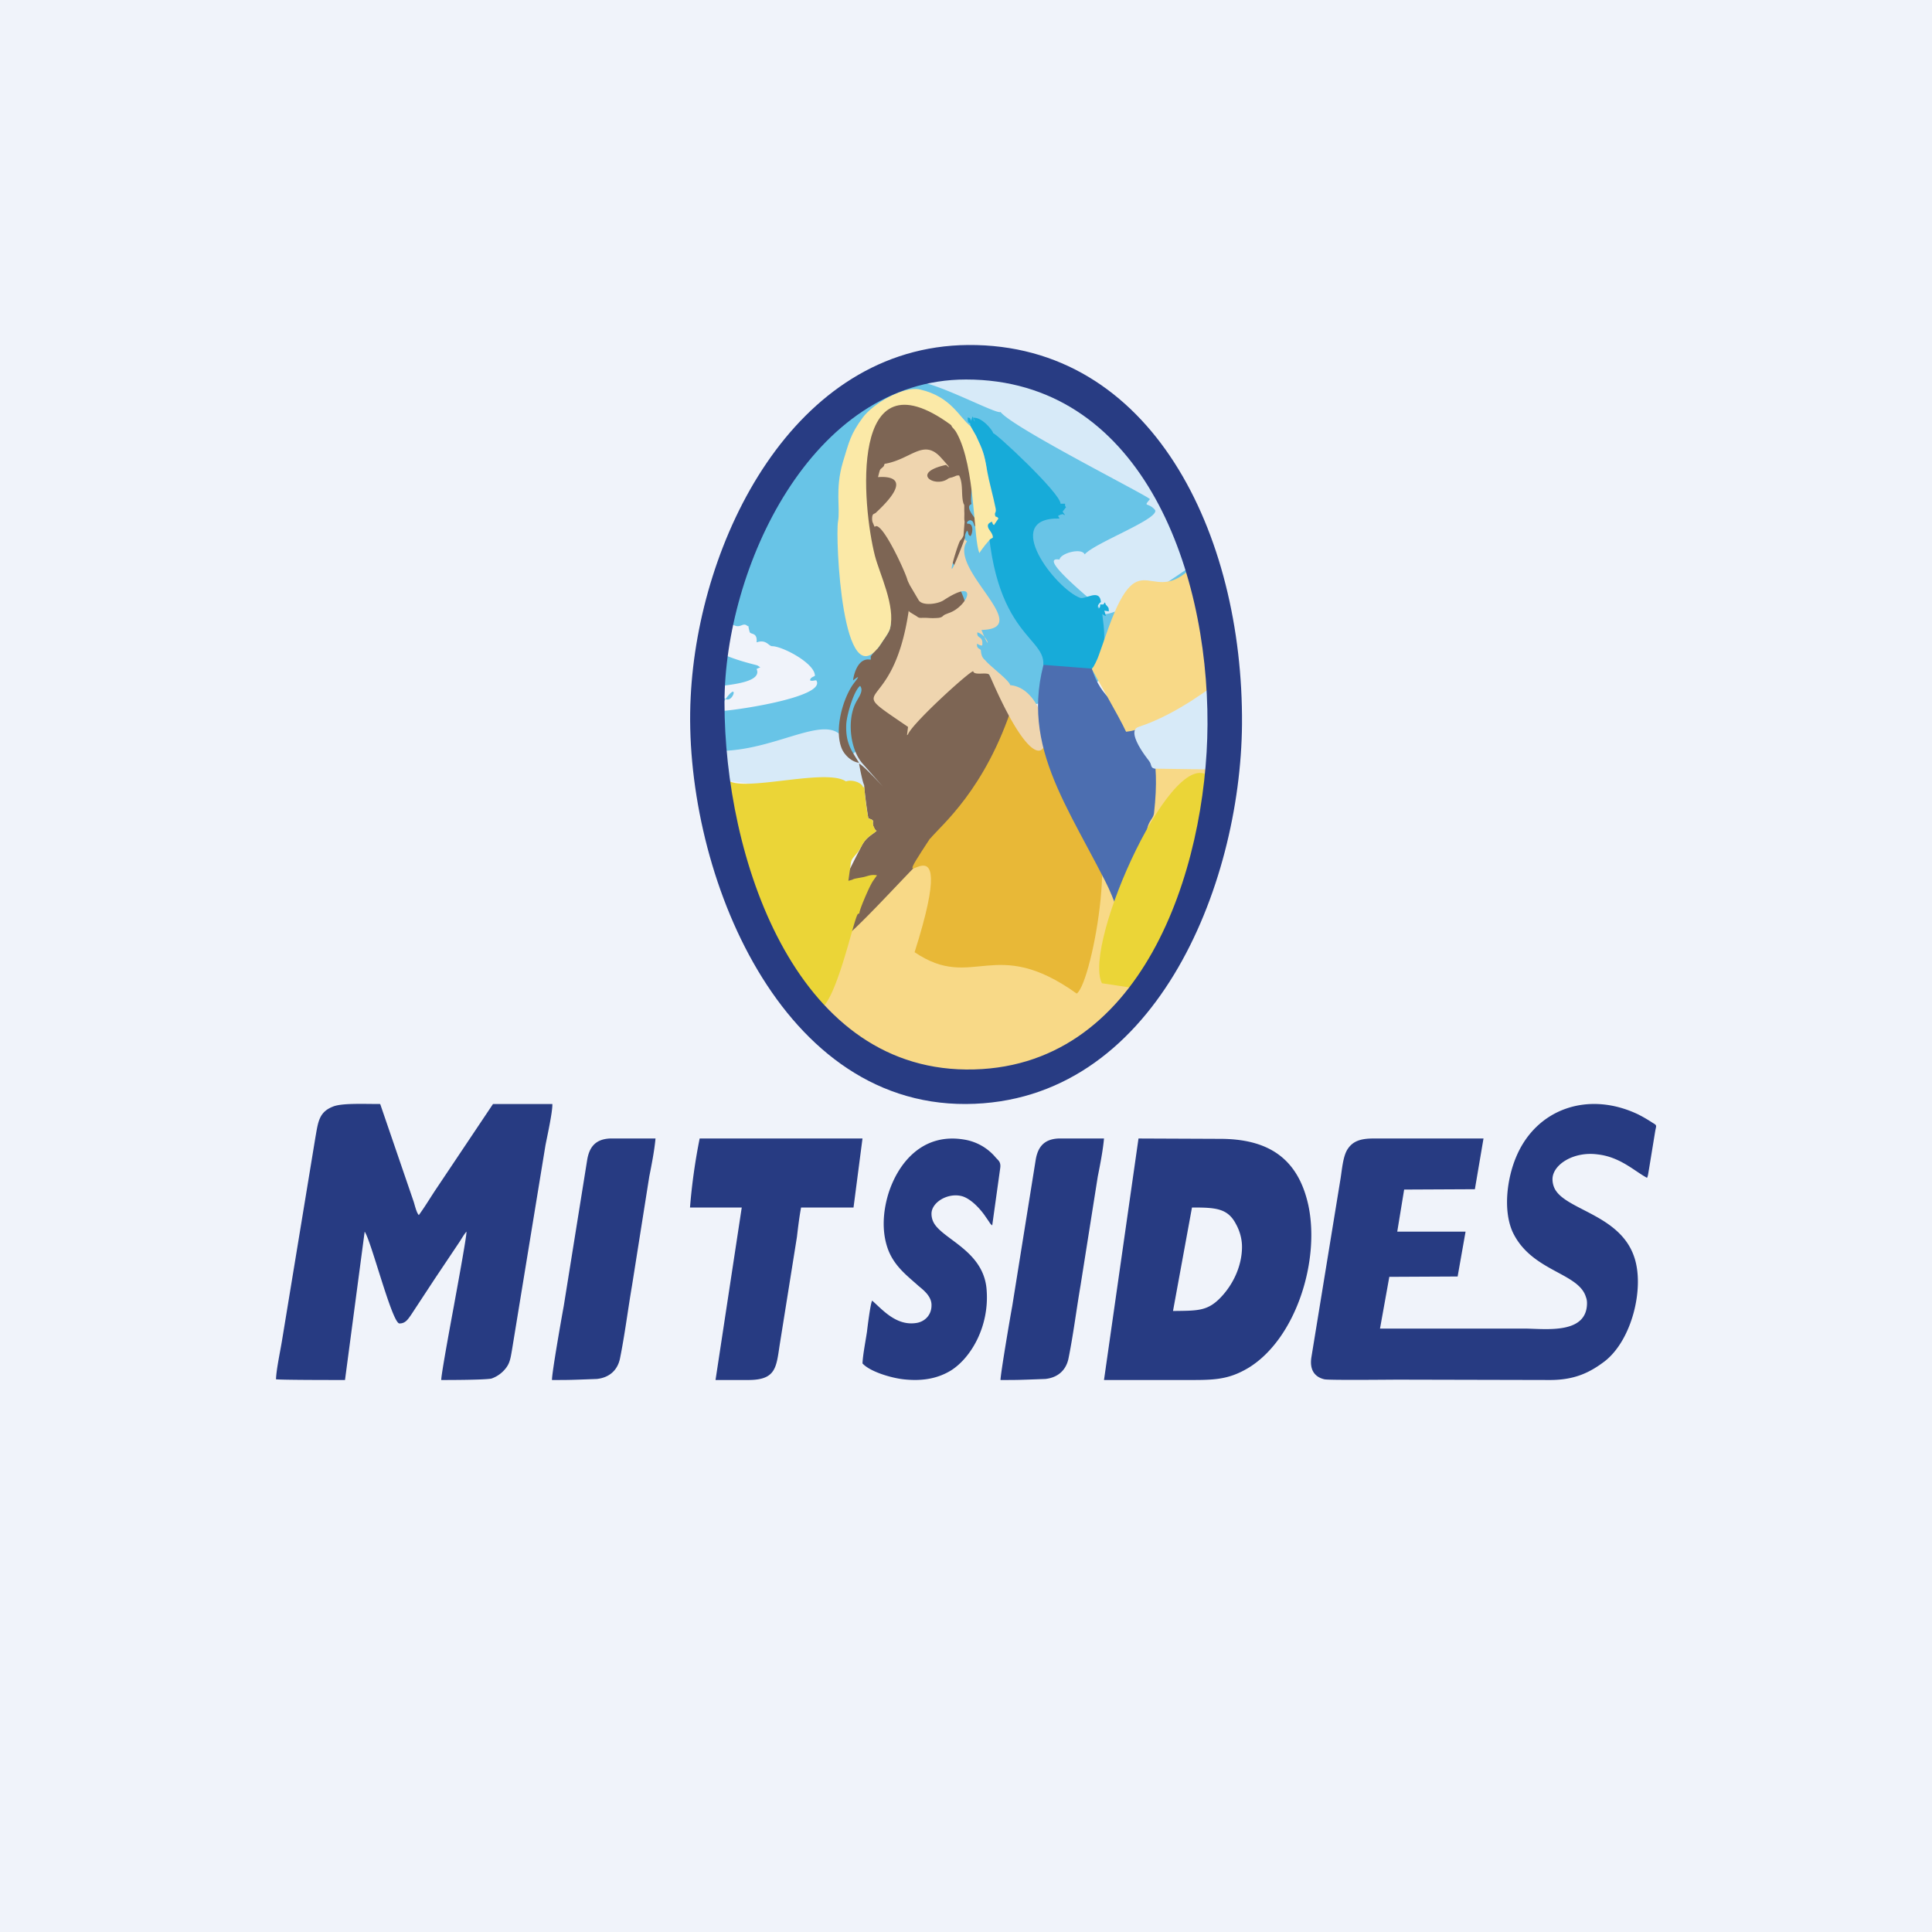
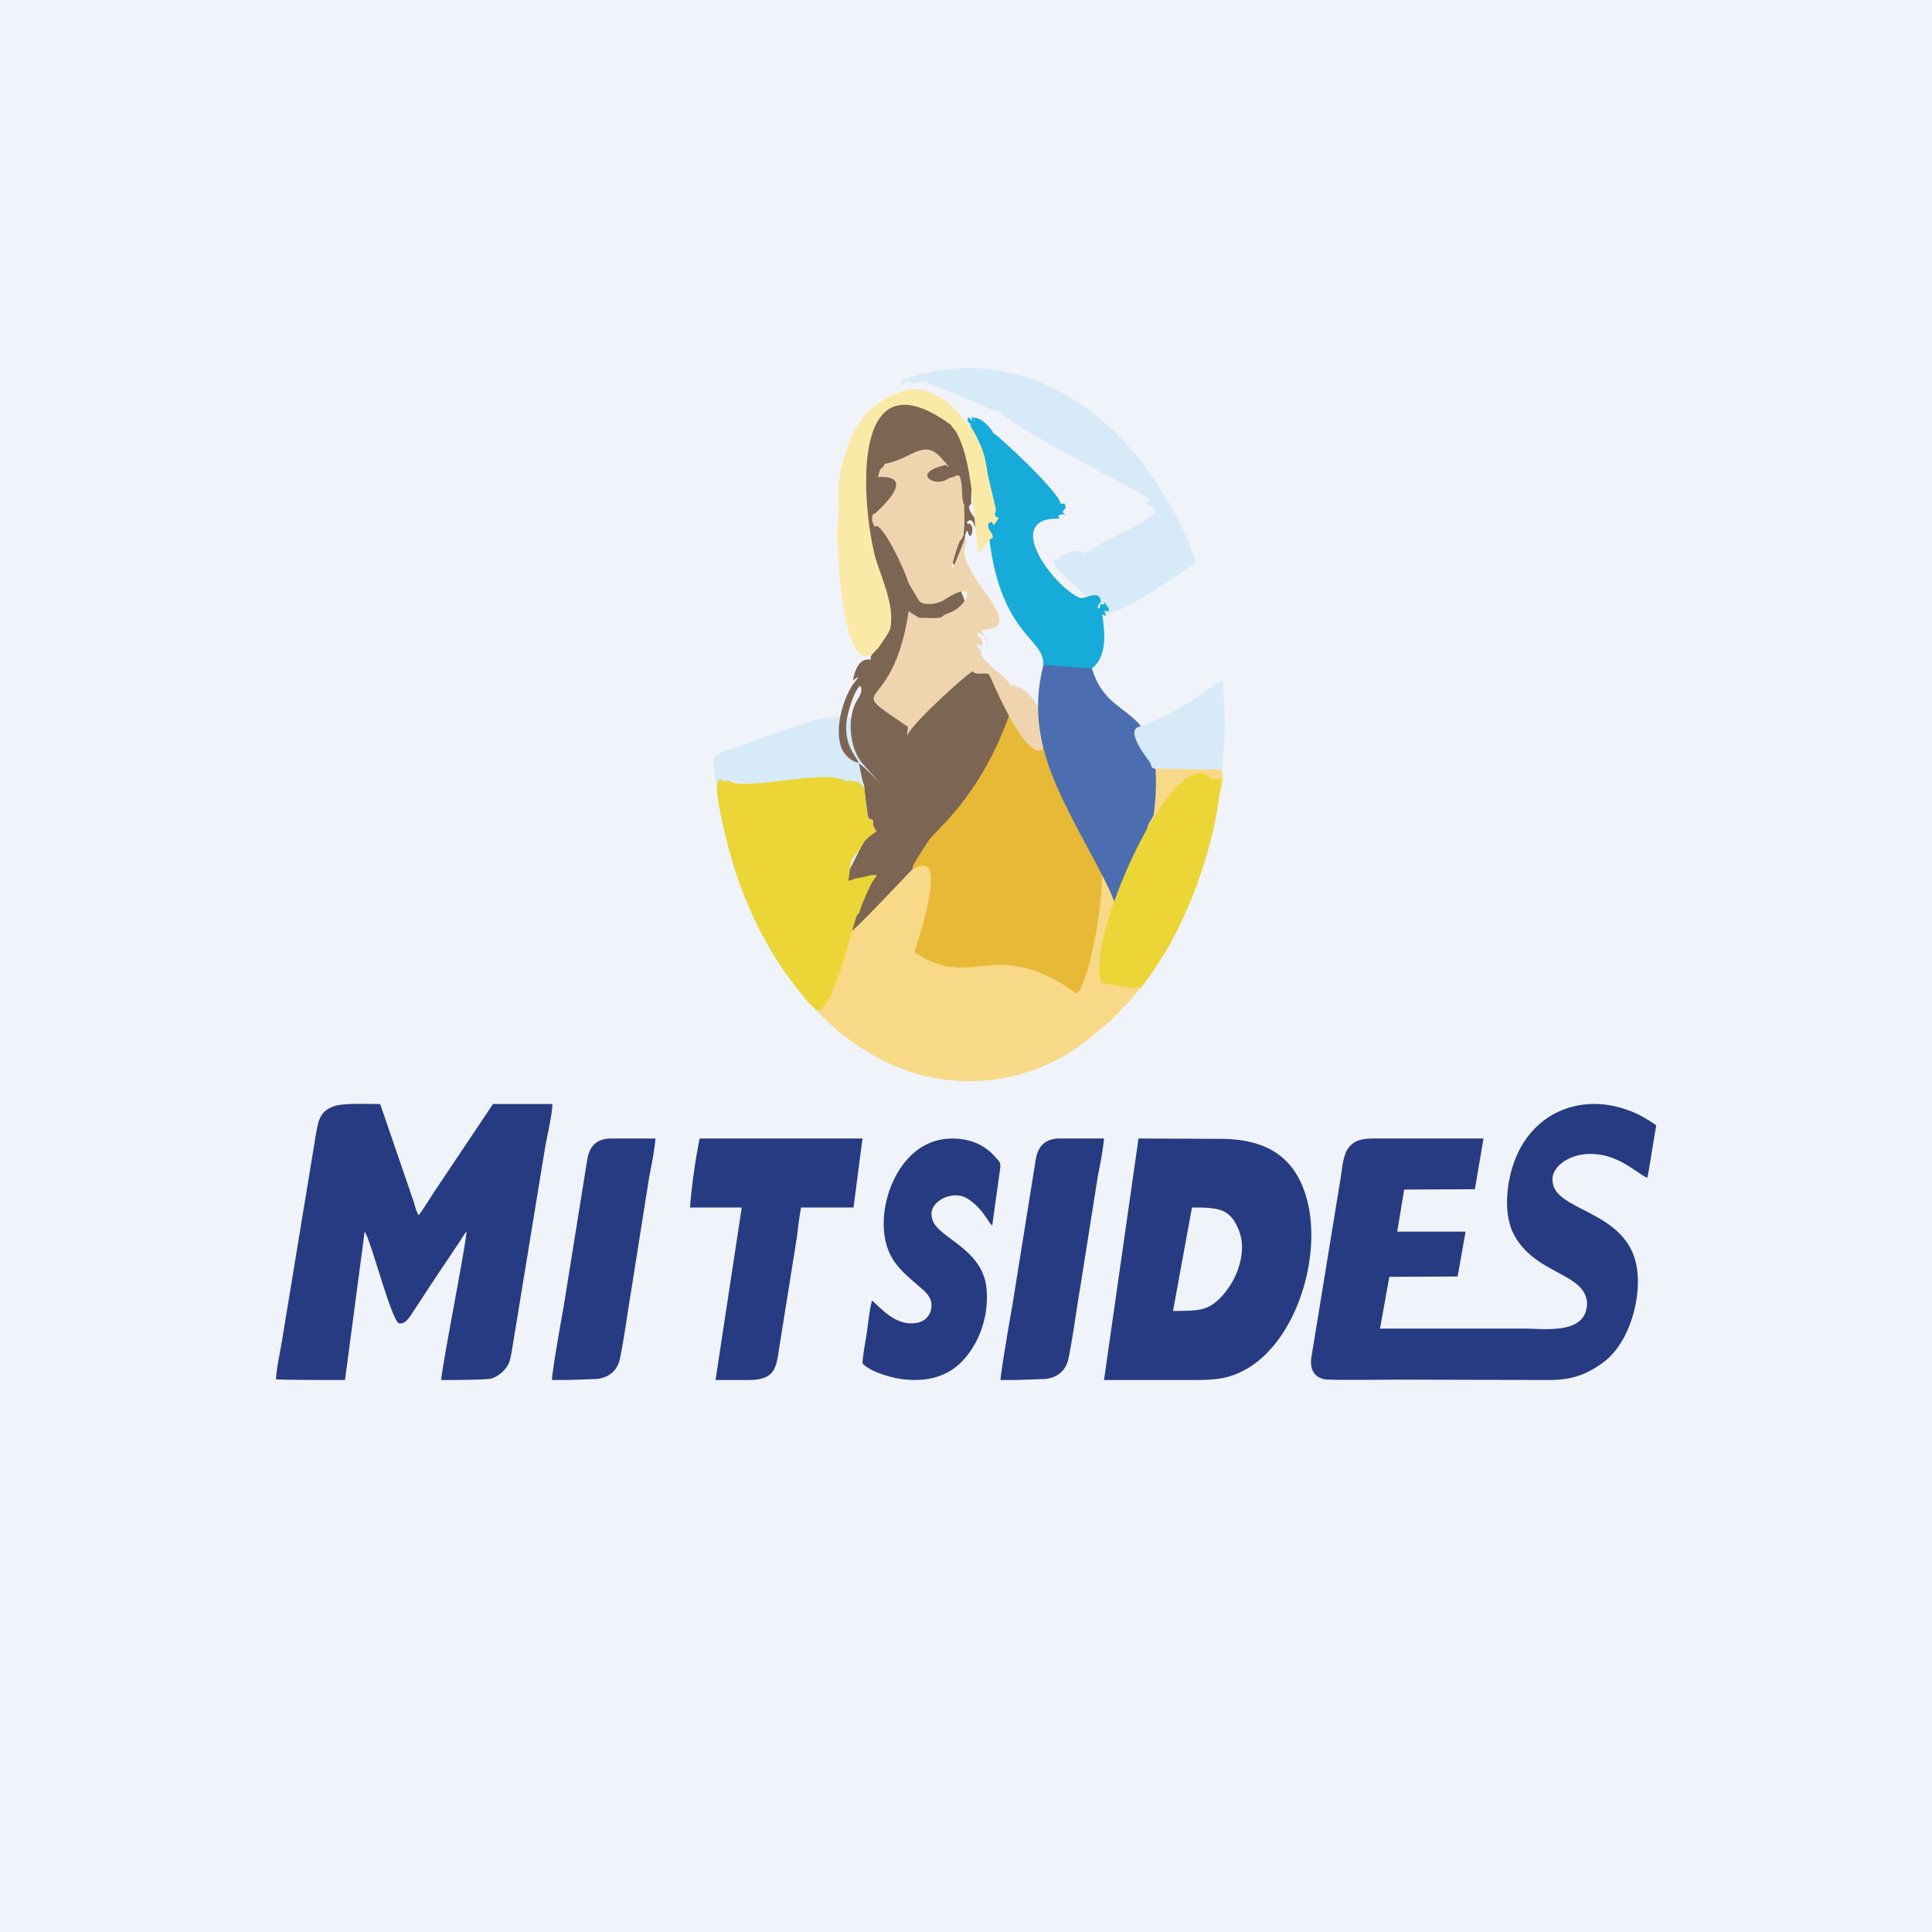
<svg xmlns="http://www.w3.org/2000/svg" width="56" height="56" viewBox="0 0 56 56">
  <path fill="#F0F3FA" d="M0 0h56v56H0z" />
  <path d="M23.78 20.83c-.2.02-2.26.75-2.44.84-.18.08-.64.12-.65.35 0 .18.03.64.09.77.11-.69 5.46 1.38 6.3 1.29-.08.1.74-3.7-3.3-3.25Z" fill="#D7EAF8" />
  <path d="m25.43 24.73-1.6 4.32c-.03.11-.02.23-.16.24a6.8 6.8 0 0 0 2.03 1.5 5.5 5.5 0 0 0 5.91-.72l.36-.3c.23-.18.26-.22.45-.42l.44-.46.18-.24c-.17-.07-.1.04-.17-.01-.18-.57-.11-.1-.11-.1s.37-1.46.5-1.19c-.15-2.66 8.58-9.03-7.83-2.62Z" fill="#F8D987" />
-   <path d="M26.1 11.03c-.61.25-.98.48-1.48.82l-1.01.88c-.12.09-.32.39-.44.52l-.17.19c-.12.16-.27.4-.38.57l-.15.23a7.7 7.7 0 0 0-.8 1.49c-.18.47-.68 1.85-.7 2.33.17-.04.05-.01.2.03.06.01 0-.02.1.03.2.1.26-.09.39.02.07.04 0-.07.07.18.03.08.23 0 .2.3.28-.1.35.11.45.11.3 0 1.25.5 1.24.86-.07.04-.13.05-.14.13.07.03.1 0 .18 0 .32.5-2.53.9-2.8.89v-.02l-.01-.02c-.12-.16-.1.01-.13-.17l.23-.02c.59-.89.23.38-.08-.33-.04.09.01.04-.06.12-.09-.08.03-.17.05-.28.34-.05 1.24-.12 1.07-.5l.11-.05c-.05-.02-.05-.04-.11-.06-.4-.1-.72-.2-1.03-.34l-.07-.04v-.08c-.07.15-.15 1.3-.17 1.55-.02.46-.04 1.22.03 1.65 0-.2 0-.09.14-.16l.16-.08c.04-.02-.03-.01.06-.02 1.85-.1 3.4-1.46 3.55.2 2.06-1.97 7.52-.05 10.22-5.28-2.69-6.7-6.92-4.73-7.44-5.84-.16-.13-1.16.37-1.22.27l-.06-.08Z" fill="#68C4E7" />
  <path d="M25.22 19.12c-.4-.07-.5.58-.49.6.29-.23.05.03-.04.17-.3.48-.5 1.31-.29 1.81.07.17.27.38.5.41-.2-.33-.4-.56-.37-1.13.02-.28.22-.96.4-1.1.12.15-.06.35-.13.5-.25.5-.16 1.34.2 1.75 1.9 2.16.19.15-.1 0 .02.12.1.54.15.63-.01.07.1.87.12.96.25.08.05.07.18.3.03.05.03.05.06.06-.13.12-.3.18-.43.43-3.06 5.92.43 1.67 1.92.23l.03-.06.03-.03c2.52-3.03 3-2.86 1.72-5.08l-.19-.3c-.07-.1-.05-.05-.08-.17-.03-.08-.77.32-.54-1.55l.1-.06c0-.64-4.39-7.38-.13-.83l.02-.43s-.02 0 0 .02c.04.04-.02.02.02 0a1.6 1.6 0 0 1 .09-.65c0-.11.02-.15.06-.22.06.07.01.12.1.16.07-.09.09-.34-.05-.36-.12.02-.01-.14.08-.09.07.04.05.1.1.17.04-.05.03-.16.02-.2-.01-.05-.33-.37-.12-.45-.05-.17.07-.75.01-1.13a3.9 3.9 0 0 0-.33-1.16c-.05-.1-.08-.12-.13-.18-.04-.05 0-.03-.07-.08-.27-.21-.64-.63-1.05-.55-.1.03-.43.05-.52.08-.23.1-.55.3-.72.47-.11.1-.34.58-.4.78-.1.35-.08.5-.11.77-.02.15-.07.04-.08.22v.15c0 .1-.01.04-.03.12-.02.1.05.08.09.2-.05.03 0 0-.04.04-.08.1-.11.18.03.27l.05.03c.06.04.01-.03.05.05.01.01.2 1.1.24 1.24.13.54.81 1.63.65 2.28-.03.13-.19.33-.27.46-.17.25-.05.06-.16.18l-.09.12c-.05.08-.04.01-.04.15h-.02Z" fill="#7D6554" />
  <path d="M26.96 24.3c-1.54 2.34 1.02-1.32-.45 3.3 1.7 1.15 2.31-.51 4.7 1.2.47-.34 1.34-5.34.1-4.84.04-.3.87-3.96-.73-2.88-.83.57-.85.12-1.22-.67-.8 2.48-2.07 3.5-2.4 3.9Z" fill="#E8B837" />
  <path d="M20.78 22.79c-.03.33.28 1.62.39 1.98.34 1.2.8 2.22 1.45 3.22.2.3.76 1.06 1.05 1.3.54-.01 1.08-2.72 1.2-2.8l.02-.01h.02c-.02-.07.27-.73.34-.85.05-.1.11-.17.17-.26-.2-.03-.26.03-.43.06-.4.07-.15.04-.4.1l.07-.5c.02-.19.16-.21.32-.52.13-.25.3-.31.43-.43-.03-.01-.03-.01-.06-.07-.13-.22.07-.2-.18-.29a7.9 7.9 0 0 1-.12-.96c0 .06 0 .04-.03.07-.04-.16-.34-.24-.5-.18-.55-.38-2.8.27-3.36 0-.16-.07 0 0-.15 0-.09 0-.18-.2-.23.14Z" fill="#EBD537" />
  <path d="M29.28 19.86c-.02-.14-.6-.56-.72-.72-.1-.08-.12-.17-.13-.3-.07-.06-.12-.05-.11-.18.05.02.07.05.15.05.04-.3-.17-.18-.14-.38.35.1.4.66.12-.07 1.57-.04-.98-1.77-.42-2.57-.05-.04-.05-.02-.06-.09-.7 1.85-.25.26-.14.07a.36.36 0 0 0 .1-.16v-.02l.03-.37c-.02-.1 0-.18-.01-.3v-.12c0-.08 0-.06-.02-.1-.08-.23 0-.57-.13-.82-.1 0-.09.02-.16.04-.06.03-.12.02-.18.07-.39.25-1.08-.2-.01-.42-1-.93.64.69-.18-.21-.5-.55-.85.04-1.6.18-.05 0-.03.04-.06.08-.1.1-.09.05-.13.19l-.03.12c.16-.01 1.13-.08-.05 1.02l-.01.01-.01.01-.06.03c-.06.04-.04.2-.03.23l.06.14.04-.02c.22-.03.8 1.22.9 1.52.03.1.04.1.08.19l.26.44c.11.17.55.11.72 0 1.07-.7.7.19.15.37l-.1.04c-.09.04-.06.08-.2.1-.27.02-.27-.01-.5 0-.08 0-.09-.02-.15-.06l-.15-.09c-.04-.03-.04-.02-.06-.06-.47 3.2-2.02 2-.02 3.37l-.03.24c.04-.03.02-.01.04-.05.22-.4 1.85-1.87 1.88-1.8.03.13.4.01.47.1 2.02 4.7 2.09.42.6.3Z" fill="#EFD5AF" />
  <path d="m26.1 11.03.05.07.01.01.02.04c.05-.06.16-.14.23-.08l.02.05c.1-.04.25-.03.35-.06.2-.06.1-.02.1.06.72.2 2.05.9 2.12.82.35.46 4.37 2.48 4.33 2.53-.2.24-.06.08.14.3.22.24-1.74.96-2.03 1.3-.08-.2-.7-.04-.73.15-.72-.12 1.15 1.34 1.16 1.4-.16.8 2.77-1.28 2.8-1.32-.34-1.04-.96-2.1-1.62-2.96a7.56 7.56 0 0 0-2.48-2.07 5.5 5.5 0 0 0-4.13-.35c-.11.04-.22.1-.34.11Z" fill="#D7EAF8" />
  <path d="M30.61 18.26c-1.31 2.87.1 4.68 1.42 7.27.57 1.1.77 2.66.9 1.3.14-1.3-.66 1.81.32-2.8.05-.25.18-.3.2-.46.38-3.41-1.27-2.43-1.8-4.19l-.1-.09c-.08-.1-.26-.47-.31-.59-.61-1.47-.42-.75-.63-.44Z" fill="#4C6EB0" />
  <path d="m28.13 12.35.16.28c.19.4.24.51.32 1-.16 4.77 1.7 4.74 1.63 5.64l1.4.11c.53-.4.34-1.26.31-1.58l.05.03c.04.02-.03.01.06.02l-.02-.04v-.01l-.03-.1.13.02c0-.13-.02-.11-.09-.2-.02-.04 0-.03-.03-.06-.05.08-.01.06-.13.06 0 .23-.17.07.02-.07-.03-.4-.45-.07-.6-.12-.71-.26-2.32-2.34-.6-2.3-.02-.06-.05-.05-.03-.09.07-.01.04-.03.09-.03.12-.02-.01 0 .1.02l-.07-.1.1-.13c-.04-.05-.02 0-.03-.1h-.13c0-.31-1.93-2.1-1.95-2.04-.02-.1-.34-.48-.58-.45l.01.02.04.09c-.04-.03-.05-.1-.06-.15l-.02.03-.03.09c0 .14.05-.07 0 .03l-.01-.05c-.05-.07.01-.04-.09-.07 0 .08-.01.15.07.17l.01.08Z" fill="#17ABD9" />
-   <path d="m32.14 18.17-.29.82c-.03.1-.15.35-.2.4 0 .03.8 1.4.99 1.82.5-.04 2.59-.82 2.84-.8-.09-.64-.19-1.9-.33-2.51-.06-.28-.13-.56-.21-.83-.06-.18-.19-.64-.26-.77-1.3 1.48-1.6-.7-2.54 1.87Z" fill="#F8D987" />
  <path d="M33.04 28.65c.16-.12.73-1.03.86-1.26.77-1.4 1.36-3.15 1.5-4.82l-.29.01c-1.01-1.28-3.75 4.78-3.17 5.92l.93.14c.08.05 0-.06.17 0Z" fill="#EBD537" />
  <path d="M25.53 18.67c.08-.13.24-.33.27-.46.16-.65-.3-1.56-.44-2.1-.37-1.45-.77-5.95 2.18-3.81.06.05.02.02.06.08.05.06.08.08.13.17.55.99.48 3.12.66 3.48 0-.01.13-.2.3-.39.04-.04.05-.02.09-.06 0-.2-.32-.33-.03-.46.03.06.01.06.06.1l.13-.19c-.06-.1-.08 0-.1-.11-.01-.08.04-.05.02-.18-.07-.35-.19-.77-.25-1.1-.08-.5-.13-.6-.32-1.01l-.16-.28c-.32-.24-.55-.85-1.46-1.06-.5-.11-1.37.42-1.66.81-.37.5-.4.72-.58 1.3-.23.78-.07 1.33-.14 1.72-.08.44.12 5.21 1.24 3.55Z" fill="#FBE9A7" />
  <path d="M33.3 22.05c.1.12.03.2.17.23l1.43.02h.49c.03.1.02.08.03.17.02-.44.07-.9.08-1.36 0-.47-.03-.92-.06-1.38-.1-.01 0 0-.1.03-.11.05-1.17.93-2.34 1.31-.44.15.49 1.2.3.98Z" fill="#D7EAF8" />
-   <path d="M28 11c5 0 7.02 5.37 7 10-.02 4.2-1.9 10.05-7 10-5-.05-7-6.2-7-10.63C21 16.5 23.5 11 28 11Zm-7.98 9.2C19.77 24.98 22.45 32.03 28 32c5.46-.03 7.96-6.32 8-11 .04-5.53-2.62-11.04-7.94-11-5.07.04-7.82 5.68-8.04 10.2Z" fill="#283C83" />
  <path d="M47.74 34.14c.03-.06.03-.1.06-.27l.18-1.1c.03-.15.05-.15-.07-.22-.14-.09-.27-.17-.43-.25-1.45-.69-2.96-.16-3.54 1.25-.25.6-.38 1.51-.1 2.15.54 1.16 1.92 1.18 2.13 1.9.02.05.03.11.03.17 0 .9-1.16.75-1.77.74H40l.27-1.5 1.98-.01.23-1.3H40.5l.2-1.22 2.05-.01L43 33h-3.19c-.38 0-.6.08-.75.31-.13.2-.16.57-.2.83l-.85 5.21c-.05.34.08.56.38.63.16.03 1.86.01 2.16.01l4.38.01c.73 0 1.17-.23 1.58-.54.8-.62 1.16-2.14.86-3.02-.42-1.27-2.08-1.37-2.33-2.04a.63.63 0 0 1-.04-.23c.01-.42.62-.8 1.3-.71.66.07 1.08.49 1.44.68ZM8 39.98c.2.02 1.5.02 2 .02l.57-4.3c.19.27.78 2.6 1 2.66.18.01.26-.13.34-.24l.23-.35.46-.7.69-1.03c.07-.1.15-.25.23-.34.02.08-.32 1.9-.36 2.13-.05.27-.38 2.04-.37 2.17.21 0 1.21 0 1.45-.04a.9.9 0 0 0 .42-.3c.12-.15.14-.3.18-.53l.97-5.93c.05-.26.21-.98.2-1.2h-1.72l-1.62 2.42c-.17.25-.34.54-.53.8-.07-.07-.12-.3-.15-.39L11.02 32c-.52 0-1.13-.03-1.38.08-.4.16-.42.45-.5.9l-.96 5.84c-.05.32-.17.86-.18 1.16ZM34.55 35c.69 0 1.04.02 1.28.49.11.2.17.43.17.65 0 .53-.24 1.08-.63 1.48-.38.39-.67.37-1.37.38l.55-3ZM32 40h2.3c.83 0 1.27.02 1.9-.36 1.37-.85 2.07-3.11 1.72-4.72-.31-1.39-1.21-1.91-2.56-1.91L33 33l-1 7ZM25.28 37.7c-.05.07-.14.81-.15.9-.04.27-.12.67-.13.92.22.24.83.42 1.19.46.54.06.99-.02 1.38-.26.58-.37 1.1-1.27 1.03-2.3-.06-1.15-1.25-1.48-1.53-1.97a.54.54 0 0 1-.07-.27c0-.34.5-.63.91-.5.26.09.52.38.66.59l.09.13c.04.06.04.07.1.12l.23-1.65c.03-.19-.05-.23-.13-.32a1.5 1.5 0 0 0-.92-.52c-1.2-.2-1.91.68-2.19 1.57-.16.53-.2 1.12 0 1.64.19.48.56.75.87 1.03.13.11.39.3.38.57 0 .28-.2.48-.46.51-.58.08-.98-.41-1.26-.65ZM20 35h1.5l-.76 5h.95c.8 0 .81-.36.91-1.02l.5-3.13c.03-.26.07-.59.12-.85h1.52l.26-2h-4.72a17.19 17.19 0 0 0-.28 2ZM16 40c.5 0 .5 0 1.3-.03.37-.04.6-.26.67-.59.14-.69.23-1.42.35-2.12l.5-3.16c.07-.35.15-.76.18-1.1h-1.32c-.43.02-.6.26-.66.62l-.68 4.24c-.06.32-.35 1.97-.34 2.14ZM29 40c.5 0 .5 0 1.3-.03.37-.04.6-.26.67-.59.14-.69.23-1.42.35-2.12l.5-3.16c.07-.35.15-.76.18-1.1h-1.32c-.43.02-.6.26-.66.62l-.68 4.24c-.06.32-.34 1.97-.34 2.14Z" fill="#273B82" />
</svg>